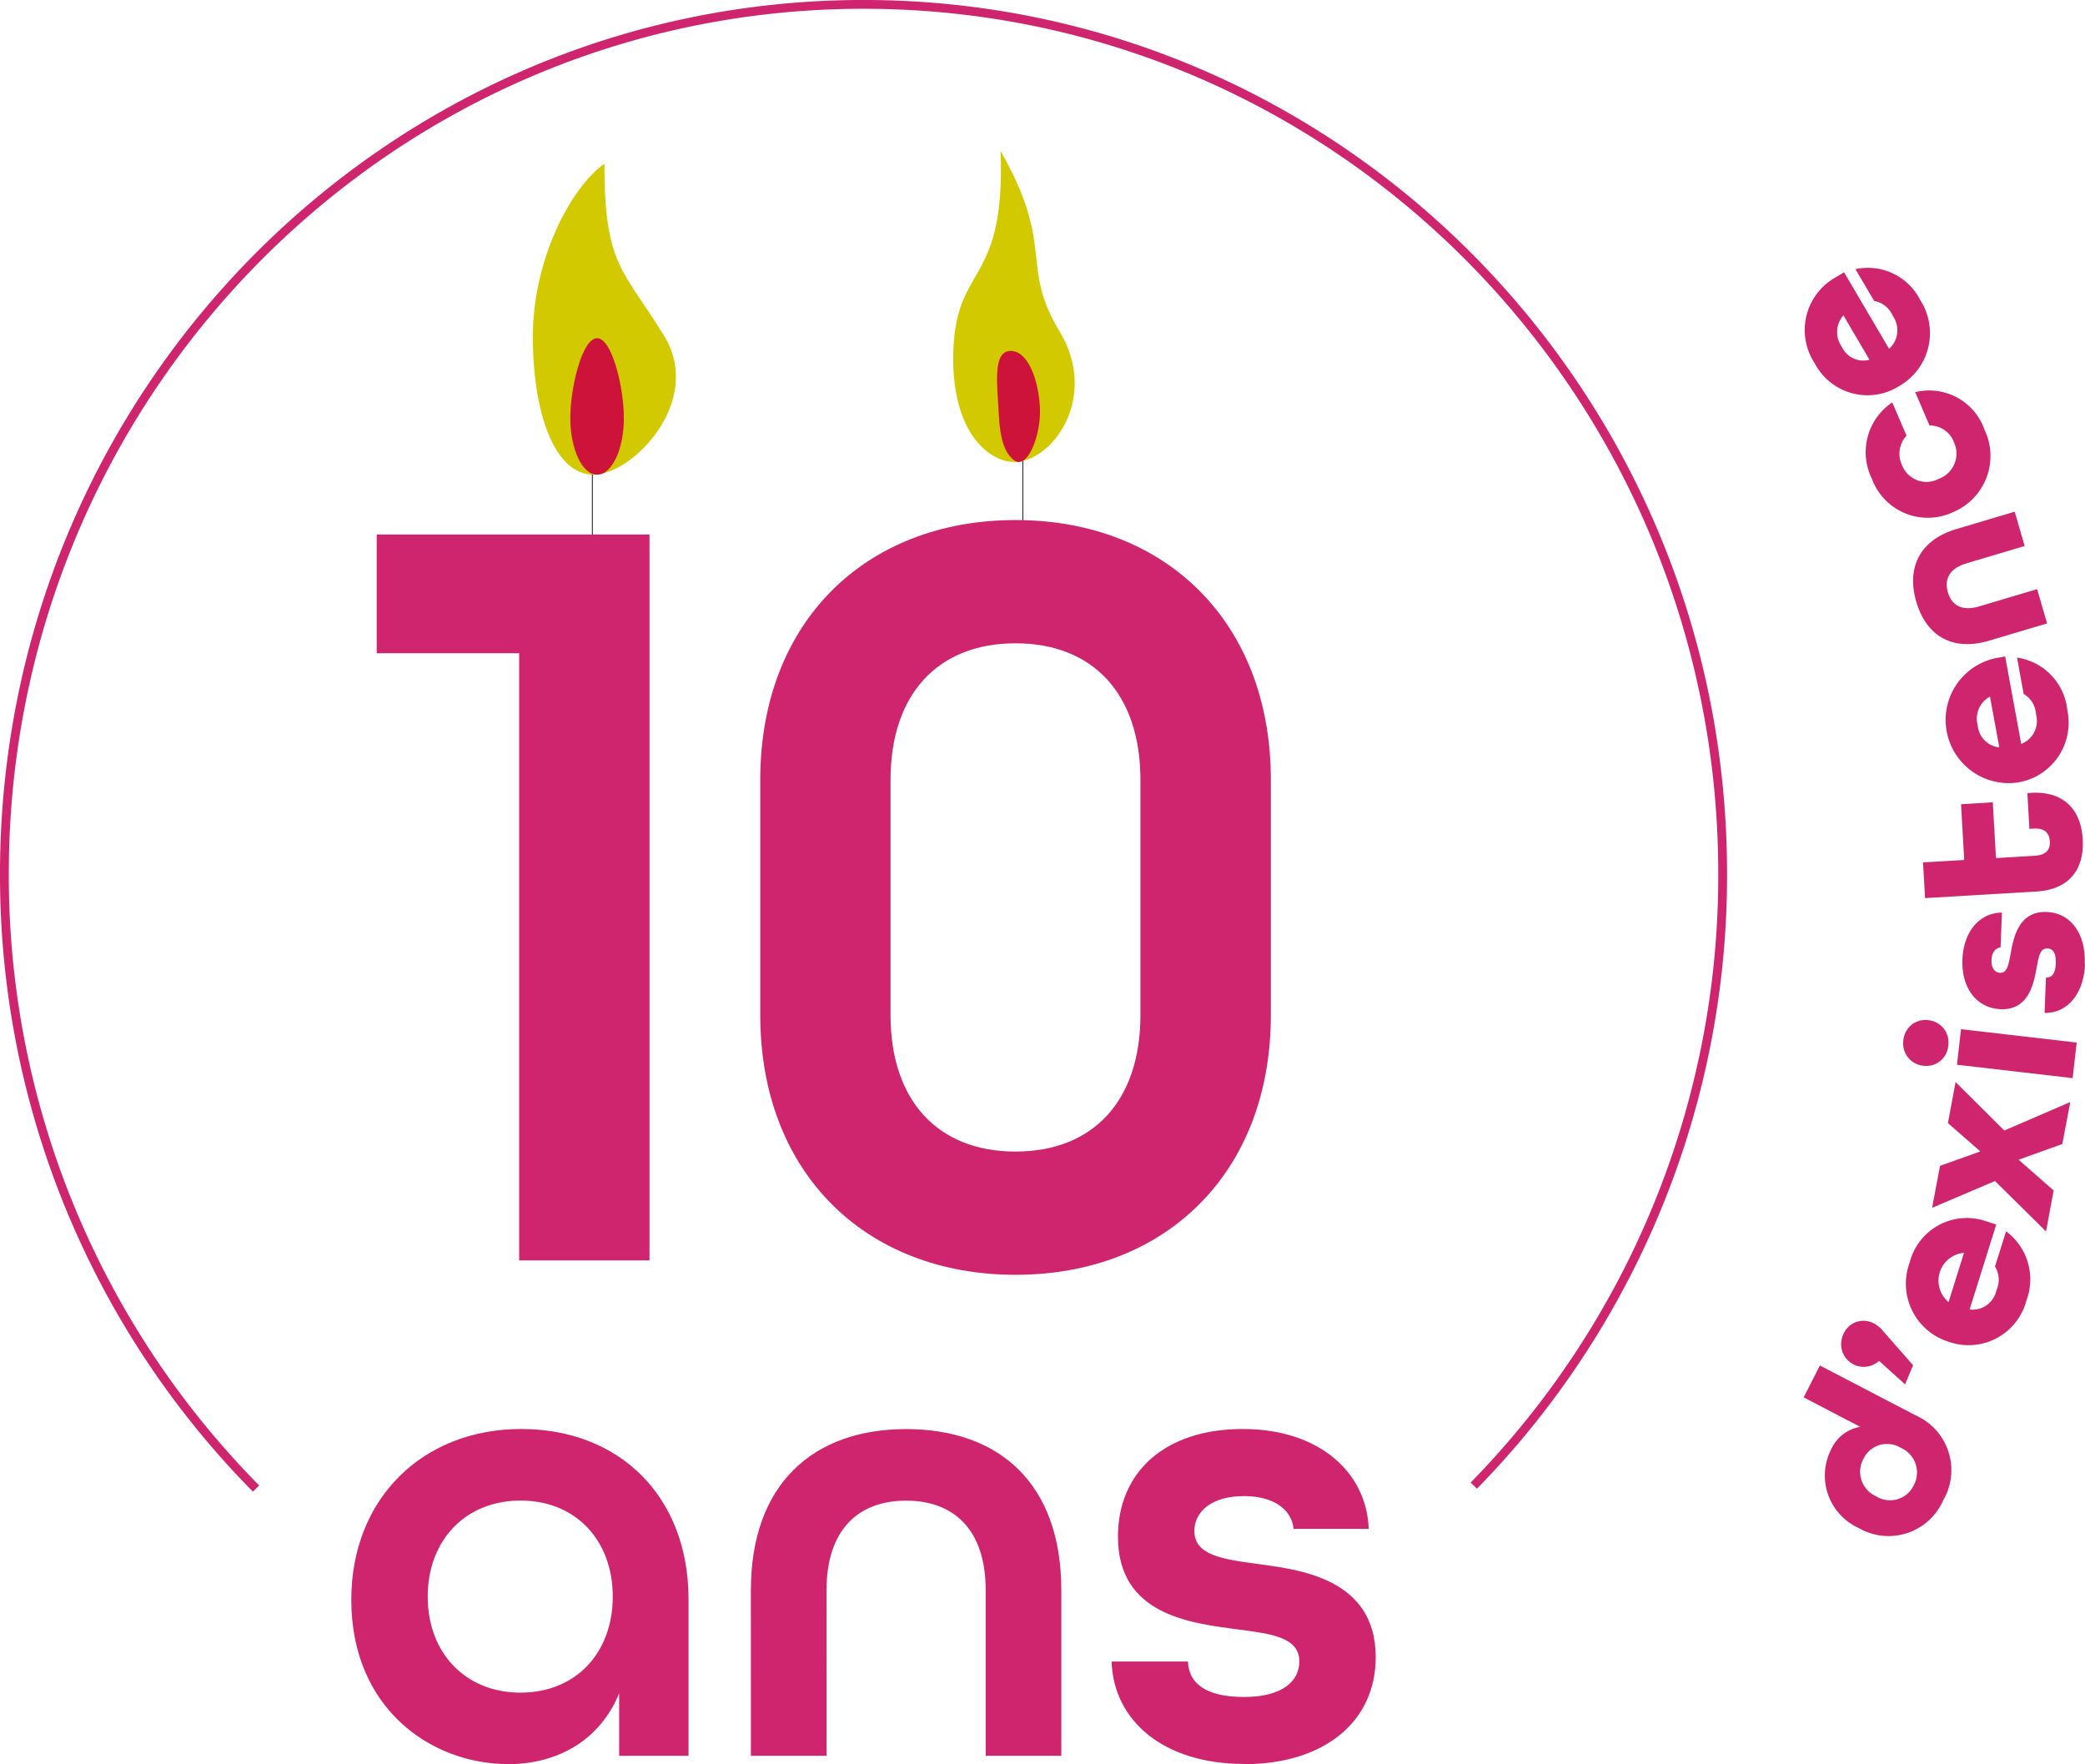
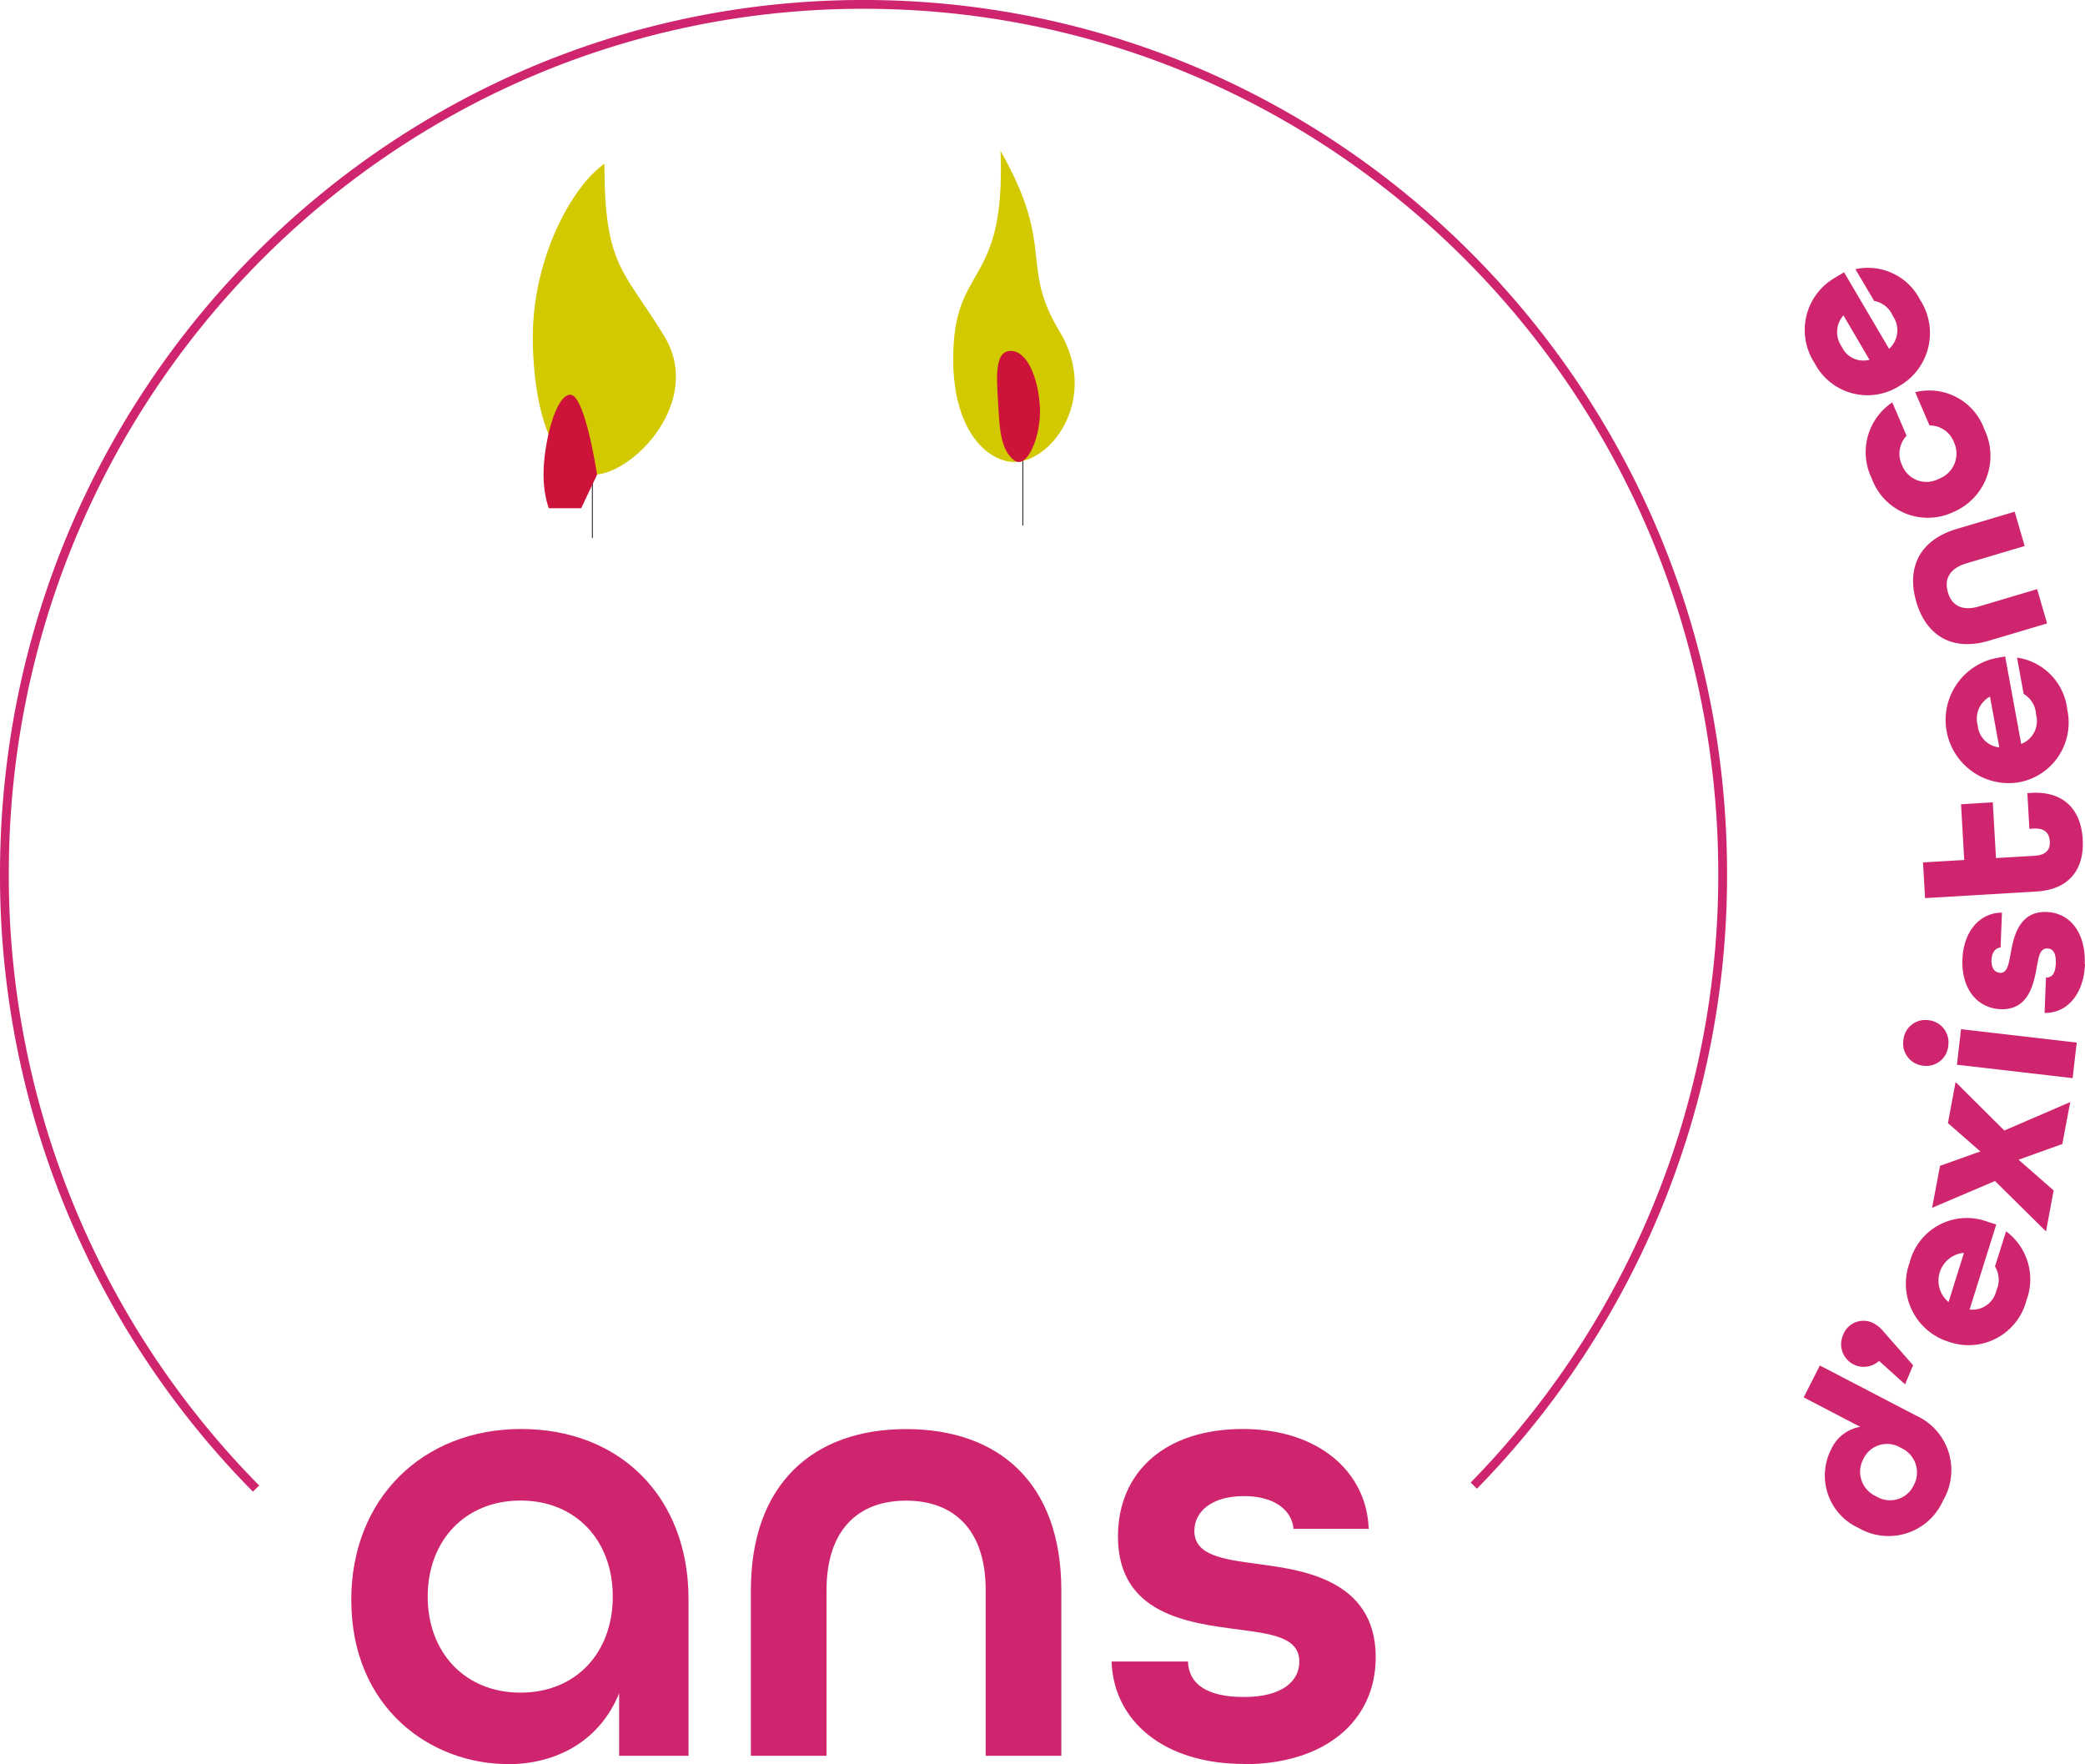
<svg xmlns="http://www.w3.org/2000/svg" xmlns:xlink="http://www.w3.org/1999/xlink" width="236.842" height="200.39" viewBox="0 0 236.842 200.39">
  <defs>
    <clipPath id="clip-path">
      <path id="Tracé_306" data-name="Tracé 306" d="M41.93,32.592c0,8.678,2.448,15.719,6.9,15.719s12.532-8.331,8.041-15.719c-4.593-7.577-6.809-7.809-6.809-19.6-3.839,2.709-8.128,10.924-8.128,19.6" transform="translate(-41.93 -12.99)" fill="none" />
    </clipPath>
    <linearGradient id="linear-gradient" x1="-7.091" y1="31.599" x2="-6.995" y2="31.599" gradientUnits="objectBoundingBox">
      <stop offset="0" stop-color="#ec6408" />
      <stop offset="0.95" stop-color="#d3c900" />
      <stop offset="1" stop-color="#d3c900" />
    </linearGradient>
    <clipPath id="clip-path-2">
      <path id="Tracé_307" data-name="Tracé 307" d="M74.89,35.6c0,8.678,4.274,11.721,6.9,11.721,4.448,0,9.678-7.418,5.187-14.821-4.593-7.577-.406-9.461-6.708-20.515.608,15.777-5.375,12.561-5.375,23.6" transform="translate(-74.89 -11.98)" fill="none" />
    </clipPath>
    <linearGradient id="linear-gradient-2" x1="-8.628" y1="33.507" x2="-8.527" y2="33.507" xlink:href="#linear-gradient" />
    <clipPath id="clip-path-3">
      <rect id="Rectangle_1165" data-name="Rectangle 1165" width="74.729" height="49.824" fill="none" />
    </clipPath>
    <clipPath id="clip-path-4">
      <rect id="Rectangle_1166" data-name="Rectangle 1166" width="75.728" height="50.737" fill="none" />
    </clipPath>
  </defs>
  <g id="Calque_1" data-name="Calque 1" transform="translate(0.5 0.5)">
    <g id="Groupe_499" data-name="Groupe 499" transform="translate(0 0)">
      <line id="Ligne_13" data-name="Ligne 13" y1="9.258" transform="translate(66.789 51.36)" fill="none" stroke="#1d1d1b" stroke-miterlimit="10" stroke-width="0.1" />
      <line id="Ligne_14" data-name="Ligne 14" y1="9.258" transform="translate(115.686 49.925)" fill="none" stroke="#1d1d1b" stroke-miterlimit="10" stroke-width="0.1" />
      <g id="Groupe_495" data-name="Groupe 495" transform="translate(60.024 18.095)" clip-path="url(#clip-path)">
        <rect id="Rectangle_1163" data-name="Rectangle 1163" width="39.596" height="37.48" transform="matrix(0.637, -0.771, 0.771, 0.637, -17.363, 20.971)" fill="url(#linear-gradient)" />
      </g>
      <g id="Groupe_496" data-name="Groupe 496" transform="translate(107.776 16.632)" clip-path="url(#clip-path-2)">
        <rect id="Rectangle_1164" data-name="Rectangle 1164" width="37.785" height="35.293" transform="matrix(0.637, -0.771, 0.771, 0.637, -17.35, 20.996)" fill="url(#linear-gradient-2)" />
      </g>
      <g id="Groupe_497" data-name="Groupe 497" transform="translate(29.961 7.403)" clip-path="url(#clip-path-3)">
-         <path id="Tracé_308" data-name="Tracé 308" d="M47.912,42.172c1.681,0,3.042-2.869,3.042-6.418s-1.362-9.084-3.042-9.084-3.042,5.549-3.042,9.084,1.362,6.418,3.042,6.418" transform="translate(-10.548 3.842)" fill="#cd133a" />
+         <path id="Tracé_308" data-name="Tracé 308" d="M47.912,42.172s-1.362-9.084-3.042-9.084-3.042,5.549-3.042,9.084,1.362,6.418,3.042,6.418" transform="translate(-10.548 3.842)" fill="#cd133a" />
      </g>
      <g id="Groupe_498" data-name="Groupe 498" transform="translate(76.699 6.94)" clip-path="url(#clip-path-4)">
        <path id="Tracé_309" data-name="Tracé 309" d="M80.229,40.058c1.492,1.231,3.144-2.767,2.97-6s-1.42-6.491-3.4-6.389S78.36,31.5,78.519,34.726s.739,4.535,1.7,5.332" transform="translate(-42.271 4.753)" fill="#cd133a" />
      </g>
-       <path id="Tracé_310" data-name="Tracé 310" d="M102.26,112.66c-8.838,0-14.2-5.8-14.2-15.5V70.427c0-9.707,5.361-15.5,14.2-15.5s14.184,5.8,14.184,15.5v26.73c0,9.707-5.346,15.5-14.184,15.5m0,14c17.052,0,29-11.6,29-29.5V70.427c0-17.907-11.953-29.5-29-29.5s-29,11.59-29,29.5v26.73c0,17.907,11.953,29.5,29,29.5m-56.4-1.637H60.68V42.567H29.69V56.055H45.873v68.963Z" transform="translate(12.6 17.645)" fill="#cf256f" />
      <path id="Tracé_311" data-name="Tracé 311" d="M129.1,150.264c9.113,0,14.966-4.824,14.966-12.155,0-9-8.736-9.953-13.517-10.605-3.839-.522-7.085-.956-7.085-3.738,0-2.13,1.883-3.955,5.636-3.955,3.4,0,5.418,1.536,5.636,3.723h8.533c-.217-6.36-5.563-11.344-14.314-11.344s-14.169,4.824-14.169,12.228c0,8.852,8.1,9.808,13.59,10.533,3.839.507,7.012.884,7.012,3.651,0,2.2-1.883,4.028-6.288,4.028s-6.288-1.608-6.36-4.028h-8.678c.217,6.737,5.926,11.634,15.038,11.634m-56.01-.927h8.591V130.5c0-6.882,3.622-10.171,9.04-10.171s9.04,3.289,9.04,10.171v18.805h8.591V130.5c0-12.155-7.085-18.3-17.632-18.3s-17.632,6.23-17.632,18.3Zm-26.165-7.172c-6.288,0-10.547-4.535-10.547-10.909s4.259-10.909,10.547-10.909S57.4,124.852,57.4,131.227s-4.187,10.909-10.475,10.909m-1.449,8.128c5.636,0,10.475-2.709,12.648-8.055v7.1h7.881V131.517c0-11.634-7.809-19.327-19.008-19.327s-19.3,7.91-19.3,19.4c0,12.373,9.113,18.66,17.777,18.66" transform="translate(11.707 49.626)" fill="#cf256f" />
      <path id="Tracé_312" data-name="Tracé 312" d="M167.416,168.748a99.031,99.031,0,0,0,28.266-69.5c0-54.533-43.7-98.75-97.591-98.75S.5,44.717.5,99.25a99.062,99.062,0,0,0,28.585,69.832" transform="translate(-0.5 -0.5)" fill="none" stroke="#cf256f" stroke-width="1" />
      <path id="Tracé_313" data-name="Tracé 313" d="M149.046,31.6a2.692,2.692,0,0,1-3.144-1.478,2.876,2.876,0,0,1,.188-3.564Zm5.737-6.838a6.642,6.642,0,0,0-7.331-3.448l2.13,3.607a2.83,2.83,0,0,1,2.115,1.7,2.832,2.832,0,0,1-.42,3.738l-5.114-8.693-.971.58a6.858,6.858,0,0,0-2.376,9.736,6.764,6.764,0,0,0,9.634,2.593,6.929,6.929,0,0,0,2.333-9.808m7.3,14.691a6.643,6.643,0,0,0-7.838-4.173l1.623,3.781a2.937,2.937,0,0,1,2.782,1.912,3.05,3.05,0,0,1-1.724,4.144,2.974,2.974,0,0,1-4.173-1.536,3.005,3.005,0,0,1,.507-3.361l-1.623-3.781a6.806,6.806,0,0,0-2.318,8.664,6.764,6.764,0,0,0,9.229,3.8,6.917,6.917,0,0,0,3.535-9.432m7.143,22.08-1.13-3.9-6.578,1.956c-2,.594-3.144-.145-3.564-1.608s.145-2.695,2.144-3.289l6.578-1.956-1.13-3.9-6.578,1.956c-4.288,1.275-5.708,4.462-4.607,8.258s4.013,5.708,8.287,4.433l6.578-1.956ZM163.795,75.63a2.737,2.737,0,0,1-2.448-2.492,2.844,2.844,0,0,1,1.391-3.274Zm7.708-4.4a6.712,6.712,0,0,0-5.694-5.8l.753,4.129a2.845,2.845,0,0,1,1.405,2.333,2.79,2.79,0,0,1-1.681,3.347L164.461,65.3l-1.1.2a7.176,7.176,0,0,0,2.579,14.111,6.884,6.884,0,0,0,5.549-8.374m1.782,14.836c-.188-3.332-2.115-5.505-5.882-5.274l-.406.029.232,4.057.406-.029c1.391-.087,1.854.551,1.912,1.434s-.333,1.565-1.724,1.652l-4.39.261-.362-6.331-3.608.217.362,6.331-4.68.275.232,4.057L168.039,92c3.767-.232,5.433-2.593,5.23-5.94m.232,14.169c.13-3.448-1.594-5.8-4.317-5.9-3.129-.13-3.767,2.8-4.1,4.723-.232,1.246-.391,2.217-1.188,2.188-.536-.029-1.029-.449-.985-1.463.029-.811.406-1.347,1.029-1.42l.159-3.955c-2.376-.014-4.361,1.97-4.491,5.3s1.652,5.549,4.332,5.665c3.187.13,3.767-2.883,4.1-4.723.232-1.246.362-2.217,1.246-2.173.565.029.971.449.927,1.7-.043,1.116-.406,1.608-1.116,1.608l-.159,4.013c2.55.043,4.448-2.1,4.593-5.534M172.125,113.2l.464-4.042-13.141-1.521-.464,4.042ZM158,109.5a2.53,2.53,0,0,0-2.26-2.883,2.5,2.5,0,0,0-2.84,2.289,2.53,2.53,0,0,0,2.26,2.883A2.5,2.5,0,0,0,158,109.5m11.1,21.123.869-4.665-3.984-3.492,4.969-1.782.9-4.767-7.49,3.231-5.534-5.505-.869,4.665,3.68,3.216-4.578,1.637-.9,4.767,7.143-3.042,5.824,5.752Zm-11.069,8.012a3.168,3.168,0,0,1,1.753-5.592l-1.753,5.592Zm8.852-.2a6.789,6.789,0,0,0-2.318-7.838l-1.26,4a2.89,2.89,0,0,1,.159,2.724,2.769,2.769,0,0,1-3.042,2.159l3.028-9.649-1.072-.348a6.7,6.7,0,0,0-8.765,4.665,6.907,6.907,0,0,0,4.477,9.011,6.784,6.784,0,0,0,8.794-4.738m-13.792,9.562.913-2.173-3.463-3.941a3.393,3.393,0,0,0-1.116-.869,2.466,2.466,0,0,0-3.376,1.376,2.571,2.571,0,0,0,4.086,2.941l2.956,2.666Zm.985,11.46a2.971,2.971,0,0,1-4.259,1.26,3.045,3.045,0,0,1-1.463-4.245,2.971,2.971,0,0,1,4.259-1.26,3.045,3.045,0,0,1,1.463,4.245m3.347,1.71a6.8,6.8,0,0,0-3.1-9.634l-10.909-5.679-1.84,3.622L148,152.807a4.437,4.437,0,0,0-3.3,2.55,6.538,6.538,0,0,0,3.115,8.939,6.767,6.767,0,0,0,9.606-3.144" transform="translate(62.811 8.763)" fill="#cf256f" />
    </g>
  </g>
</svg>